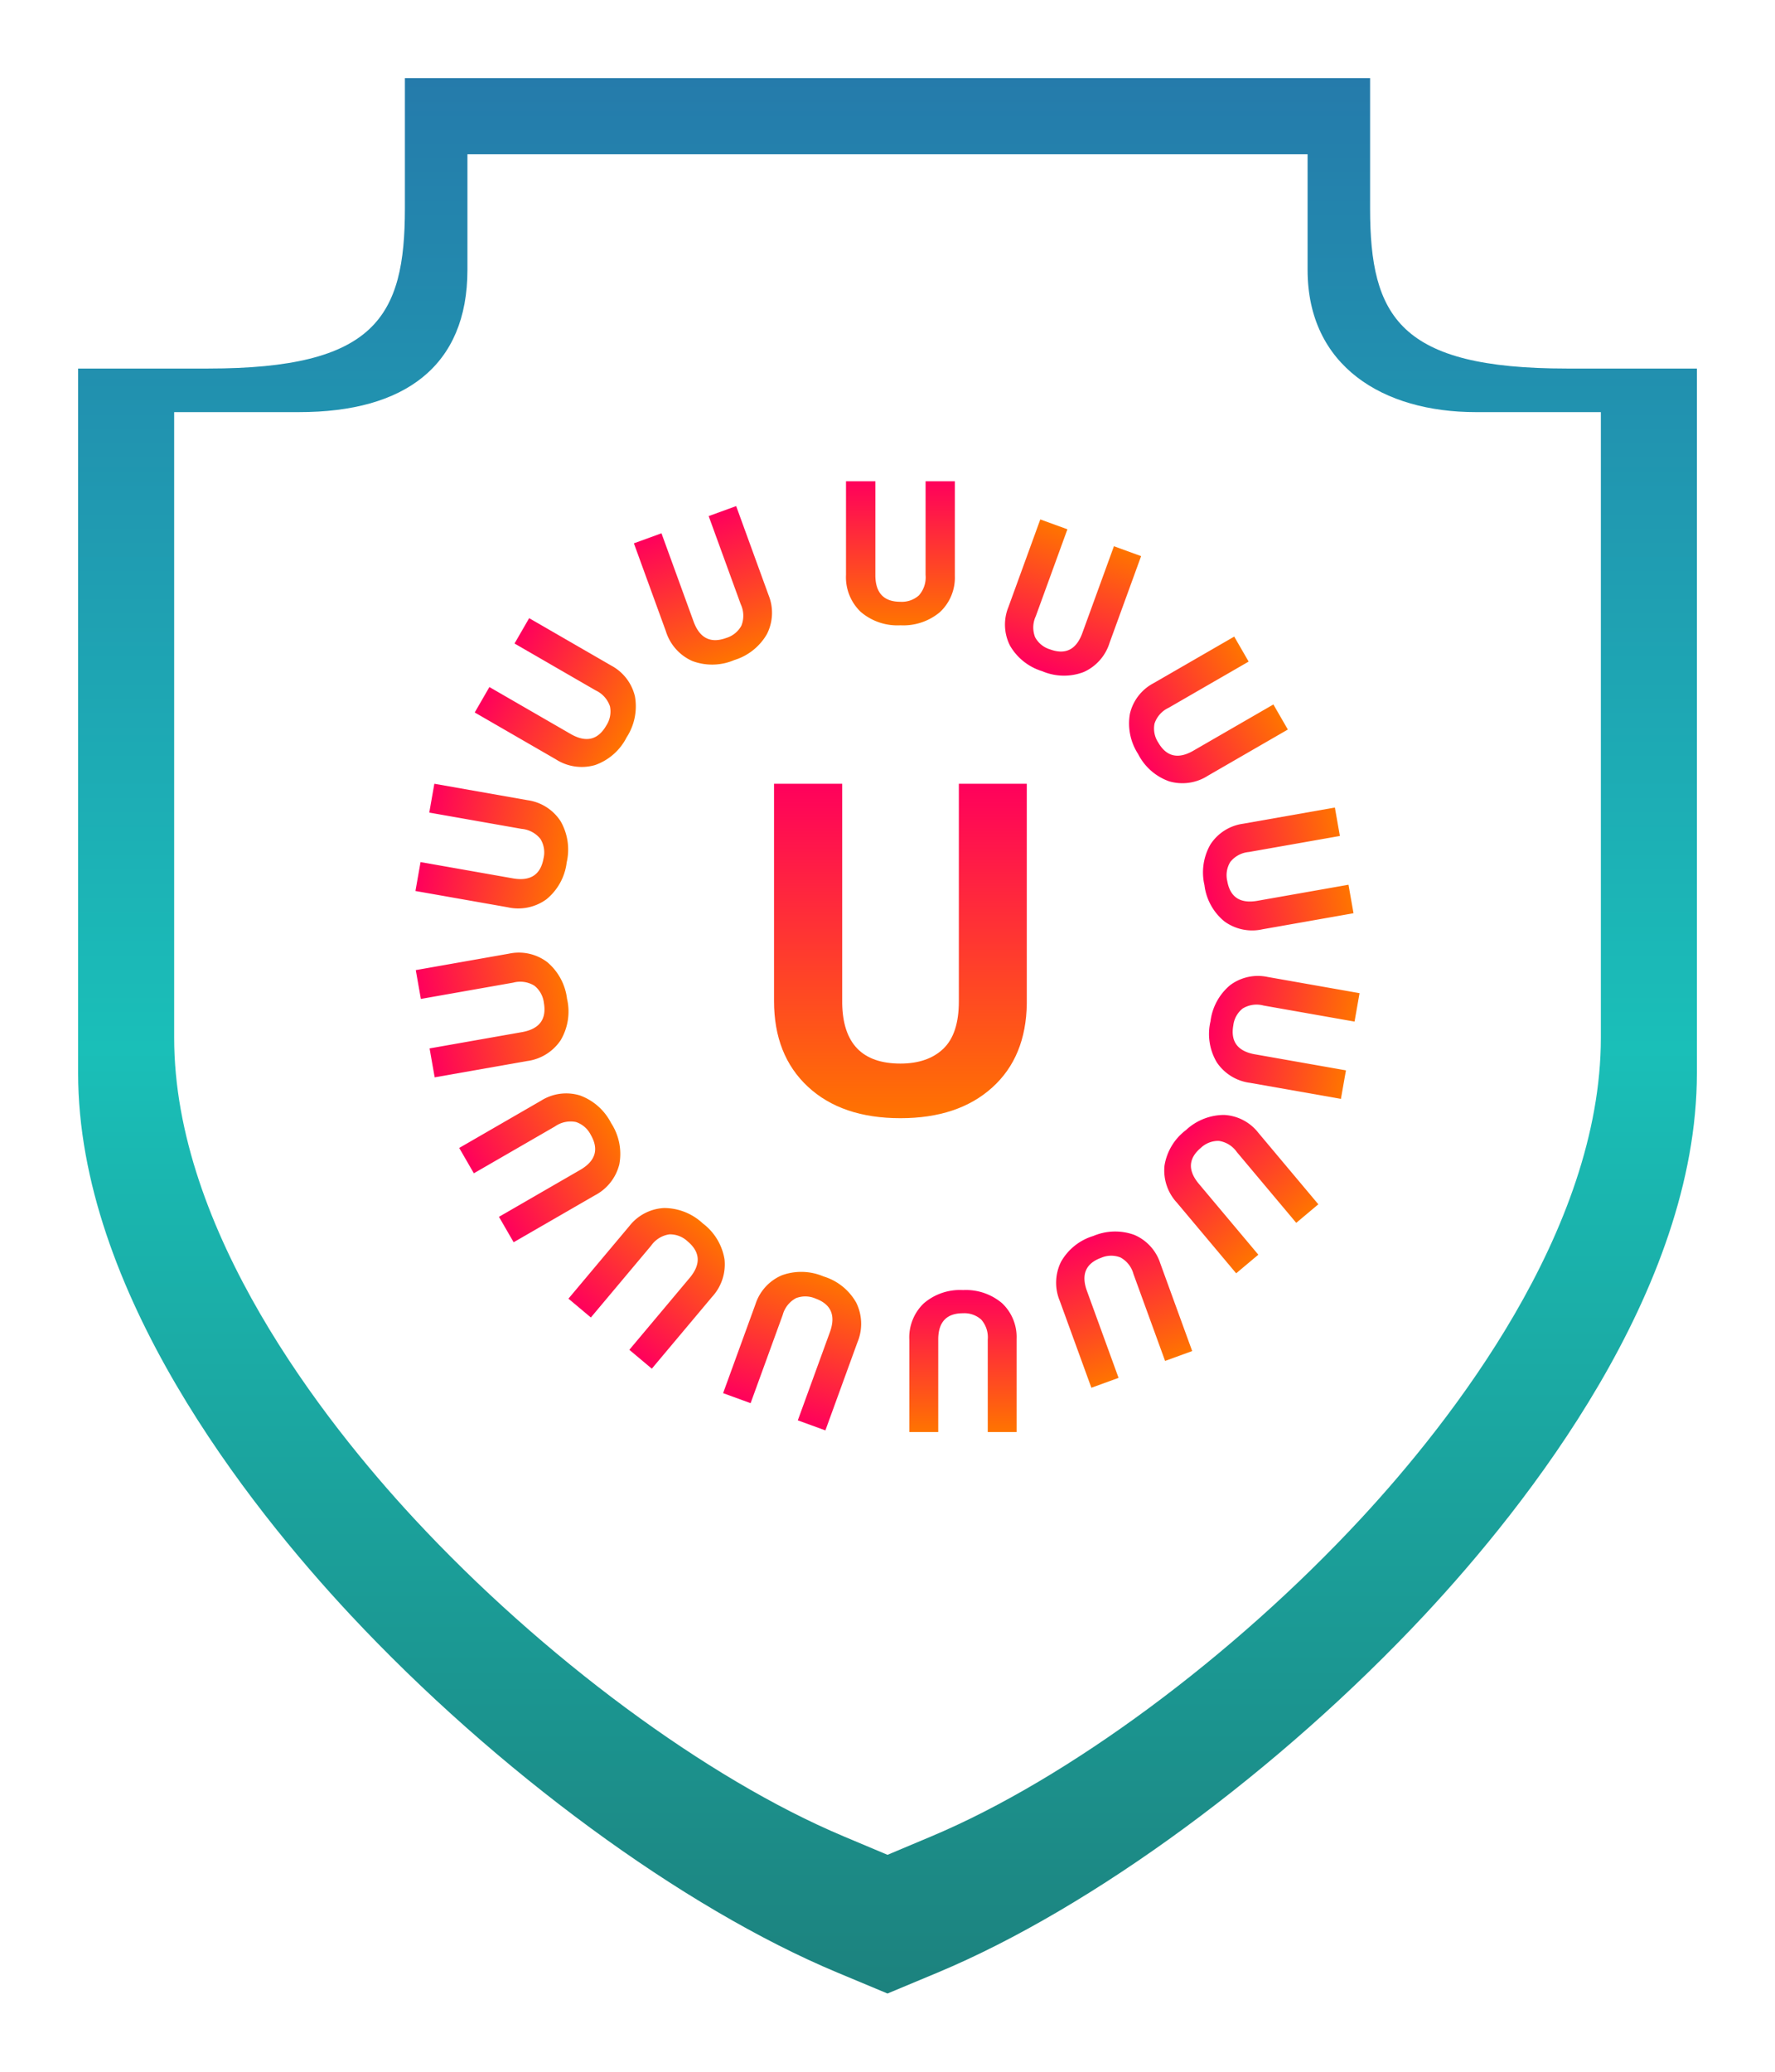
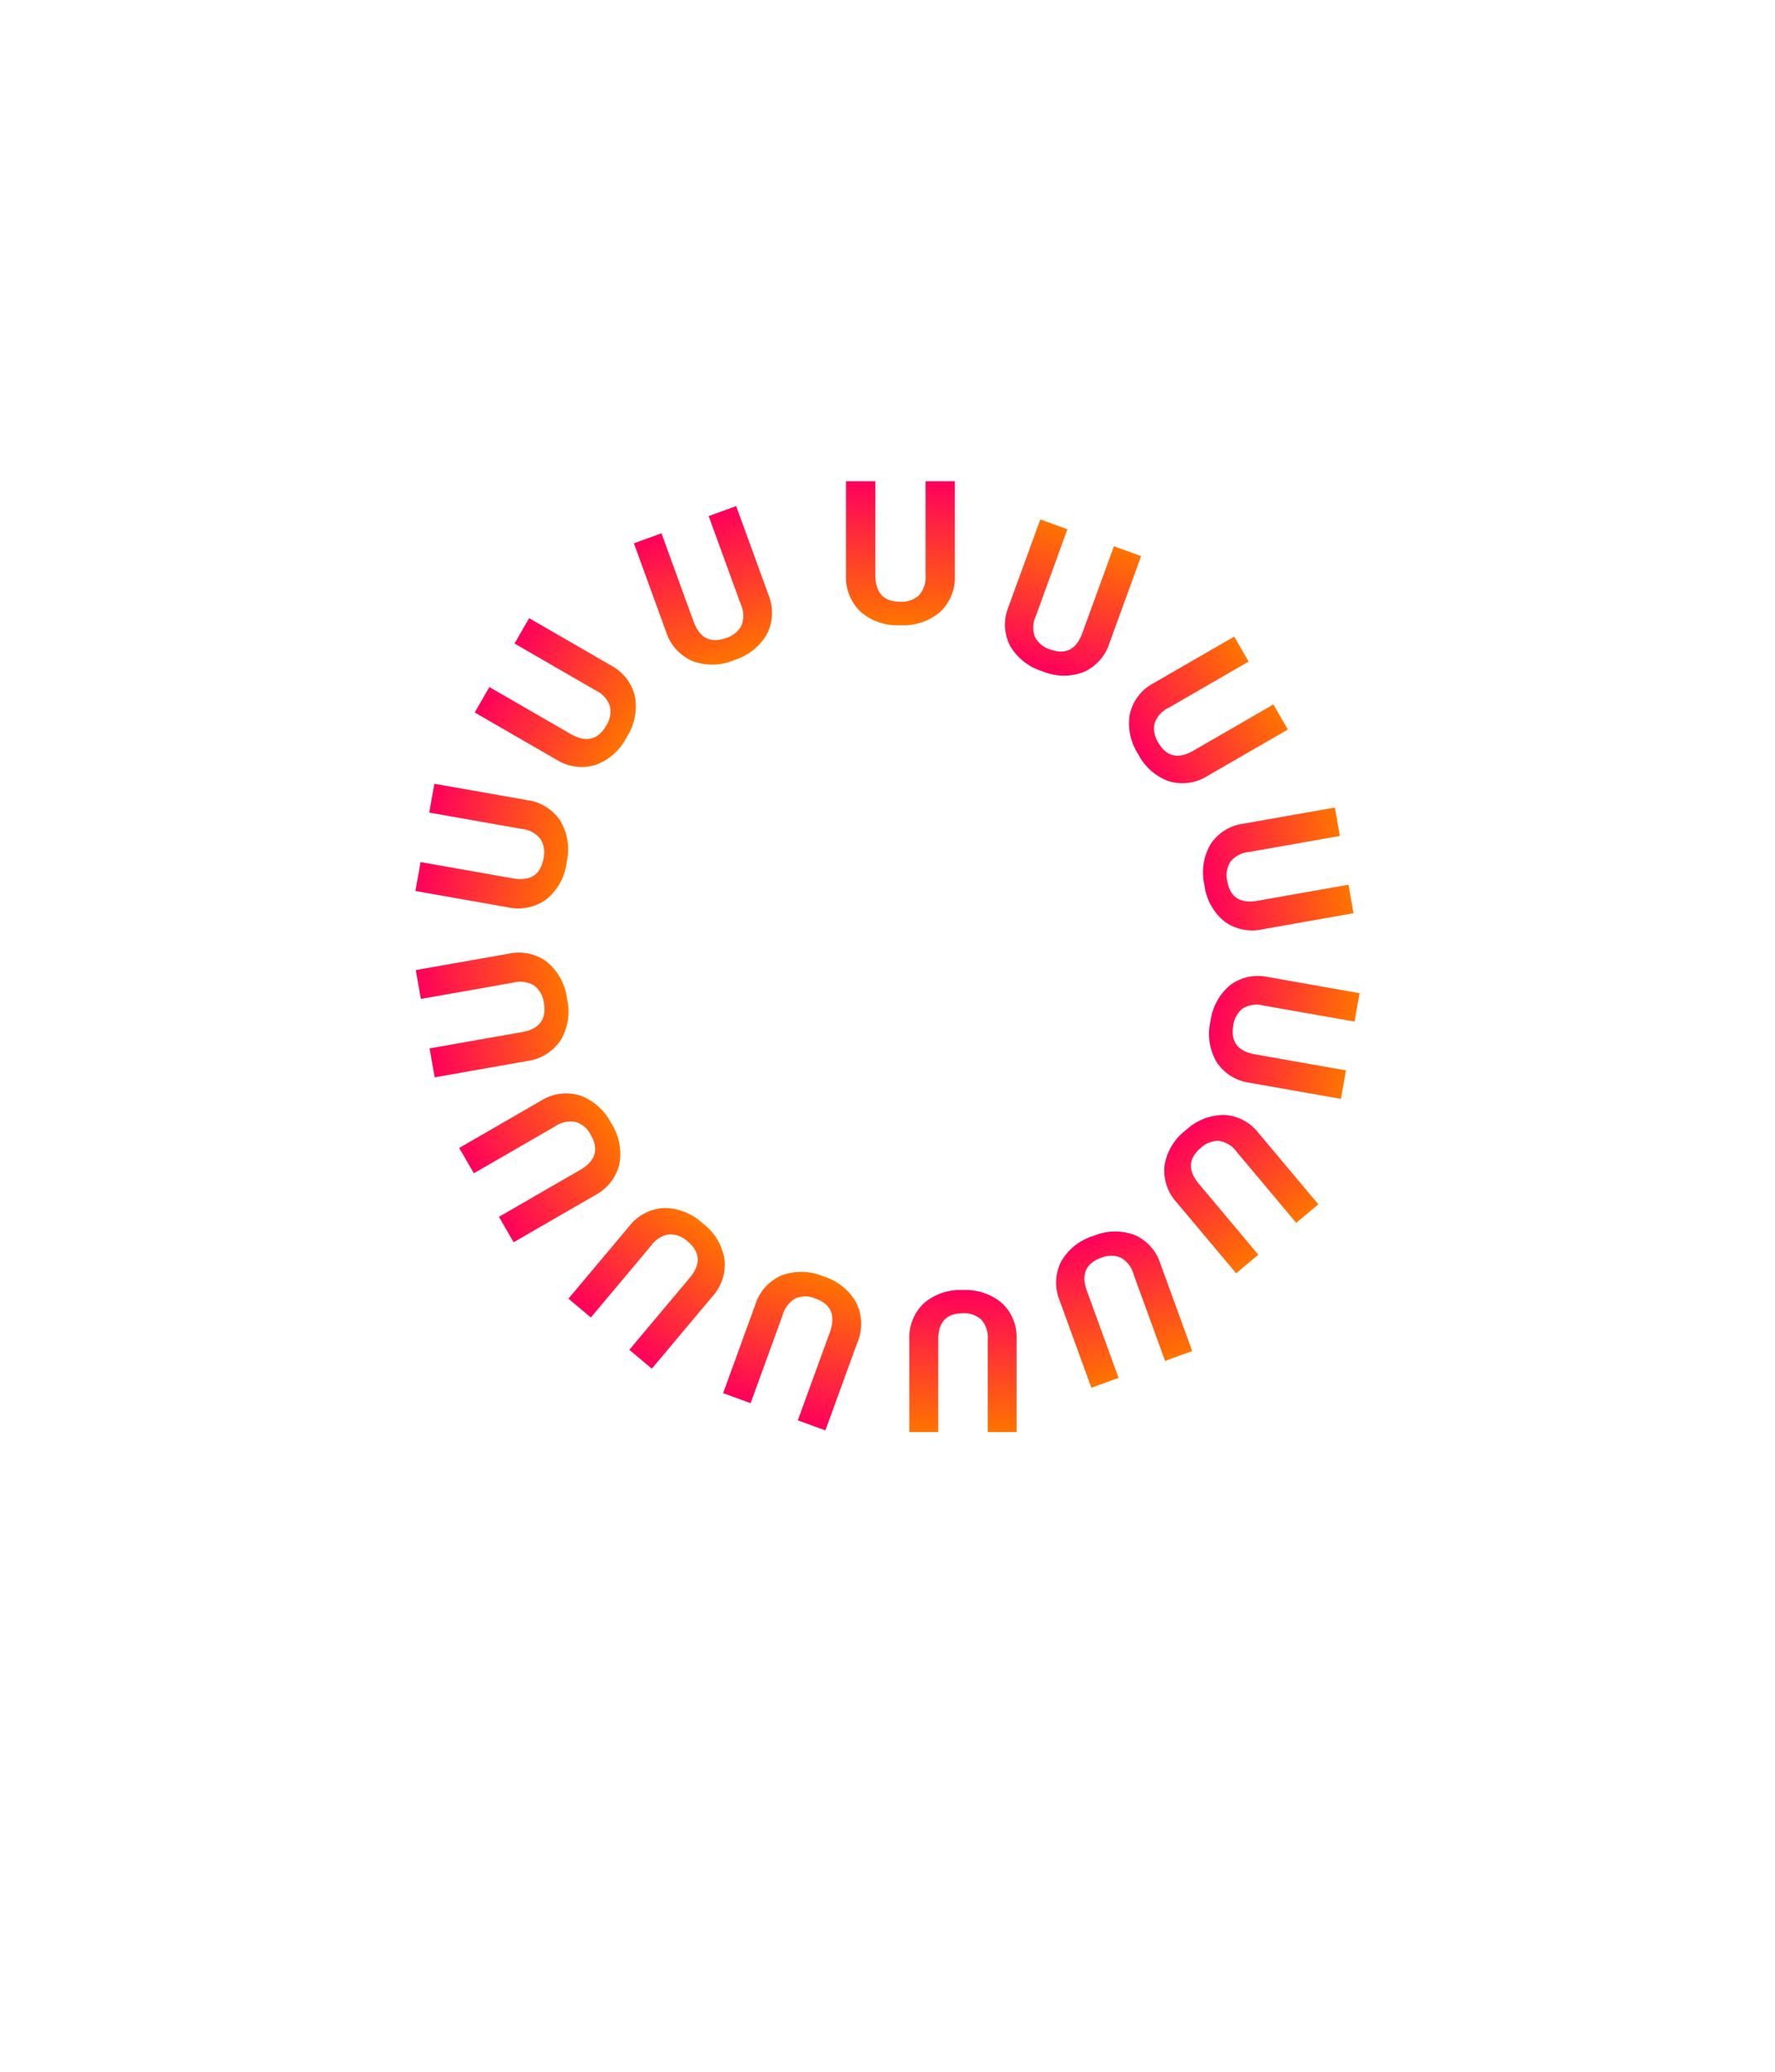
<svg xmlns="http://www.w3.org/2000/svg" width="340.835" height="397.623" viewBox="0 0 340.835 397.623">
  <defs>
    <linearGradient id="linear-gradient" x1="0.5" x2="0.5" y2="1" gradientUnits="objectBoundingBox">
      <stop offset="0" stop-color="#257aab" />
      <stop offset="0.506" stop-color="#1abfb8" />
      <stop offset="1" stop-color="#1c817d" />
    </linearGradient>
    <filter id="Path_72777" x="0" y="0" width="340.835" height="397.623" filterUnits="userSpaceOnUse">
      <feOffset dy="6" input="SourceAlpha" />
      <feGaussianBlur stdDeviation="5" result="blur" />
      <feFlood flood-opacity="0.231" />
      <feComposite operator="in" in2="blur" />
      <feComposite in="SourceGraphic" />
    </filter>
    <linearGradient id="linear-gradient-2" x1="0.5" x2="0.5" y2="1" gradientUnits="objectBoundingBox">
      <stop offset="0" stop-color="#ff7400" />
      <stop offset="1" stop-color="#ff005c" />
    </linearGradient>
  </defs>
  <g id="Group_53057" data-name="Group 53057" transform="translate(-910 -539.628)">
    <g id="Group_52122" data-name="Group 52122" transform="translate(925 548.628)">
      <g id="Group_52119" data-name="Group 52119" transform="translate(0 0)">
        <g id="Group_52123" data-name="Group 52123" transform="translate(0 0)">
          <g transform="matrix(1, 0, 0, 1, -15, -9)" filter="url(#Path_72777)">
-             <path id="Path_72777-2" data-name="Path 72777" d="M285.851,55.735c-32.113,0-37.767-9.916-37.767-30.75V0H62.749V24.985c0,20.834-5.65,30.75-37.763,30.75H0V190.975C0,232.732,32.724,274,52.231,294.891c27.99,29.969,63.84,56.3,93.557,68.71l9.63,4.022,9.632-4.022c29.711-12.412,65.561-38.739,93.557-68.71,19.5-20.887,52.229-62.16,52.229-103.916V55.735Z" transform="translate(15 9)" fill="url(#linear-gradient)" />
-           </g>
+             </g>
        </g>
      </g>
      <g id="Group_52120" data-name="Group 52120" transform="translate(18.443 20.616)">
        <g id="Group_52121" data-name="Group 52121" transform="translate(0 0)">
          <path id="Path_72777-3" data-name="Path 72777" d="M249.914,49.484c-17.746,0-32.275-8.8-32.275-27.3V0H56.314V22.183c0,18.5-12.107,27.3-32.272,27.3H0V169.555c0,37.074,28.841,73.717,46.033,92.261,24.669,26.608,56.266,49.982,82.456,61l8.488,3.571,8.489-3.571c26.186-11.02,57.783-34.394,82.456-61,17.19-18.544,46.032-55.189,46.032-92.261V49.484Z" transform="translate(0 -0.001)" fill="#fff" />
        </g>
      </g>
    </g>
    <path id="Path_72778" data-name="Path 72778" d="M20.6,0V17.705a9.065,9.065,0,0,1-2.76,6.979A10.641,10.641,0,0,1,10.3,27.25a10.761,10.761,0,0,1-7.477-2.492A8.91,8.91,0,0,1,0,17.908V0H5.539V17.742A5.122,5.122,0,0,0,6.8,21.592,4.855,4.855,0,0,0,10.3,22.8q4.671,0,4.745-4.911V0Z" transform="translate(1109.758 639.322) rotate(20)" fill="url(#linear-gradient-2)" />
    <path id="Path_72779" data-name="Path 72779" d="M20.6,0V17.705a9.065,9.065,0,0,1-2.76,6.979A10.641,10.641,0,0,1,10.3,27.25a10.761,10.761,0,0,1-7.477-2.492A8.91,8.91,0,0,1,0,17.908V0H5.539V17.742A5.122,5.122,0,0,0,6.8,21.592,4.855,4.855,0,0,0,10.3,22.8q4.671,0,4.745-4.911V0Z" transform="matrix(0.5, 0.866, -0.866, 0.5, 1146.993, 661.81)" fill="url(#linear-gradient-2)" />
    <path id="Path_72780" data-name="Path 72780" d="M20.6,0V17.705a9.065,9.065,0,0,1-2.76,6.979A10.641,10.641,0,0,1,10.3,27.25a10.761,10.761,0,0,1-7.477-2.492A8.91,8.91,0,0,1,0,17.908V0H5.539V17.742A5.122,5.122,0,0,0,6.8,21.592,4.855,4.855,0,0,0,10.3,22.8q4.671,0,4.745-4.911V0Z" transform="translate(1166.323 694.622) rotate(80)" fill="url(#linear-gradient-2)" />
    <path id="Path_72781" data-name="Path 72781" d="M20.6,0V17.705a9.065,9.065,0,0,1-2.76,6.979A10.641,10.641,0,0,1,10.3,27.25a10.761,10.761,0,0,1-7.477-2.492A8.91,8.91,0,0,1,0,17.908V0H5.539V17.742A5.122,5.122,0,0,0,6.8,21.592,4.855,4.855,0,0,0,10.3,22.8q4.671,0,4.745-4.911V0Z" transform="translate(1171.061 730.251) rotate(100)" fill="url(#linear-gradient-2)" />
    <path id="Path_72782" data-name="Path 72782" d="M20.6,0V17.705a9.065,9.065,0,0,1-2.76,6.979A10.641,10.641,0,0,1,10.3,27.25a10.761,10.761,0,0,1-7.477-2.492A8.91,8.91,0,0,1,0,17.908V0H5.539V17.742A5.122,5.122,0,0,0,6.8,21.592,4.855,4.855,0,0,0,10.3,22.8q4.671,0,4.745-4.911V0Z" transform="matrix(-0.766, 0.643, -0.643, -0.766, 1163.147, 770.773)" fill="url(#linear-gradient-2)" />
    <path id="Path_72783" data-name="Path 72783" d="M20.6,0V17.705a9.065,9.065,0,0,1-2.76,6.979A10.641,10.641,0,0,1,10.3,27.25a10.761,10.761,0,0,1-7.477-2.492A8.91,8.91,0,0,1,0,17.908V0H5.539V17.742A5.122,5.122,0,0,0,6.8,21.592,4.855,4.855,0,0,0,10.3,22.8q4.671,0,4.745-4.911V0Z" transform="translate(1138.924 798.941) rotate(160)" fill="url(#linear-gradient-2)" />
    <path id="Path_72784" data-name="Path 72784" d="M20.6,0V17.705a9.065,9.065,0,0,1-2.76,6.979A10.641,10.641,0,0,1,10.3,27.25a10.761,10.761,0,0,1-7.477-2.492A8.91,8.91,0,0,1,0,17.908V0H5.539V17.742A5.122,5.122,0,0,0,6.8,21.592,4.855,4.855,0,0,0,10.3,22.8q4.671,0,4.745-4.911V0Z" transform="translate(1105.206 814.485) rotate(180)" fill="url(#linear-gradient-2)" />
    <path id="Path_72785" data-name="Path 72785" d="M20.9,27.647V9.684A9.2,9.2,0,0,0,18.1,2.6,10.8,10.8,0,0,0,10.452,0,10.917,10.917,0,0,0,2.866,2.529,9.04,9.04,0,0,0,0,9.478V27.647H5.619v-18A5.2,5.2,0,0,1,6.9,5.741a4.926,4.926,0,0,1,3.55-1.227q4.739,0,4.814,4.983V27.647Z" transform="translate(1060.815 662.742) rotate(160)" fill="url(#linear-gradient-2)" />
    <path id="Path_72786" data-name="Path 72786" d="M20.9,27.647V9.684A9.2,9.2,0,0,0,18.1,2.6,10.8,10.8,0,0,0,10.452,0,10.917,10.917,0,0,0,2.866,2.529,9.04,9.04,0,0,0,0,9.478V27.647H5.619v-18A5.2,5.2,0,0,1,6.9,5.741a4.926,4.926,0,0,1,3.55-1.227q4.739,0,4.814,4.983V27.647Z" transform="translate(1093.349 659.644) rotate(180)" fill="url(#linear-gradient-2)" />
-     <path id="Path_72793" data-name="Path 72793" d="M48.534,64.19V22.484q0-10.394-6.5-16.439T24.267,0Q13.177,0,6.654,5.871T0,22.005V64.19H13.047V22.4q0-6.219,2.979-9.067t8.241-2.849q11,0,11.177,11.568V64.19Z" transform="translate(1107.164 754.247) rotate(180)" fill="url(#linear-gradient-2)" />
    <path id="Path_72789" data-name="Path 72789" d="M20.9,27.647V9.684A9.2,9.2,0,0,0,18.1,2.6,10.8,10.8,0,0,0,10.452,0,10.917,10.917,0,0,0,2.866,2.529,9.04,9.04,0,0,0,0,9.478V27.647H5.619v-18A5.2,5.2,0,0,1,6.9,5.741a4.926,4.926,0,0,1,3.55-1.227q4.739,0,4.814,4.983V27.647Z" transform="matrix(-0.5, 0.866, -0.866, -0.5, 1035.549, 672.1)" fill="url(#linear-gradient-2)" />
    <path id="Path_72791" data-name="Path 72791" d="M20.9,27.647V9.684A9.2,9.2,0,0,0,18.1,2.6,10.8,10.8,0,0,0,10.452,0,10.917,10.917,0,0,0,2.866,2.529,9.04,9.04,0,0,0,0,9.478V27.647H5.619v-18A5.2,5.2,0,0,1,6.9,5.741a4.926,4.926,0,0,1,3.55-1.227q4.739,0,4.814,4.983V27.647Z" transform="translate(1020.631 694.858) rotate(100)" fill="url(#linear-gradient-2)" />
    <path id="Path_72792" data-name="Path 72792" d="M20.9,27.647V9.684A9.2,9.2,0,0,0,18.1,2.6,10.8,10.8,0,0,0,10.452,0,10.917,10.917,0,0,0,2.866,2.529,9.04,9.04,0,0,0,0,9.478V27.647H5.619v-18A5.2,5.2,0,0,1,6.9,5.741a4.926,4.926,0,0,1,3.55-1.227q4.739,0,4.814,4.983V27.647Z" transform="translate(1017.065 721.022) rotate(80)" fill="url(#linear-gradient-2)" />
    <path id="Path_72790" data-name="Path 72790" d="M20.9,27.647V9.684A9.2,9.2,0,0,0,18.1,2.6,10.8,10.8,0,0,0,10.452,0,10.917,10.917,0,0,0,2.866,2.529,9.04,9.04,0,0,0,0,9.478V27.647H5.619v-18A5.2,5.2,0,0,1,6.9,5.741a4.926,4.926,0,0,1,3.55-1.227q4.739,0,4.814,4.983V27.647Z" transform="matrix(0.5, 0.866, -0.866, 0.5, 1022.121, 746.135)" fill="url(#linear-gradient-2)" />
    <path id="Path_72787" data-name="Path 72787" d="M20.9,27.647V9.684A9.2,9.2,0,0,0,18.1,2.6,10.8,10.8,0,0,0,10.452,0,10.917,10.917,0,0,0,2.866,2.529,9.04,9.04,0,0,0,0,9.478V27.647H5.619v-18A5.2,5.2,0,0,1,6.9,5.741a4.926,4.926,0,0,1,3.55-1.227q4.739,0,4.814,4.983V27.647Z" transform="matrix(0.766, 0.643, -0.643, 0.766, 1036.929, 767.708)" fill="url(#linear-gradient-2)" />
    <path id="Path_72788" data-name="Path 72788" d="M20.9,27.647V9.684A9.2,9.2,0,0,0,18.1,2.6,10.8,10.8,0,0,0,10.452,0,10.917,10.917,0,0,0,2.866,2.529,9.04,9.04,0,0,0,0,9.478V27.647H5.619v-18A5.2,5.2,0,0,1,6.9,5.741a4.926,4.926,0,0,1,3.55-1.227q4.739,0,4.814,4.983V27.647Z" transform="translate(1058.307 781.042) rotate(20)" fill="url(#linear-gradient-2)" />
  </g>
</svg>